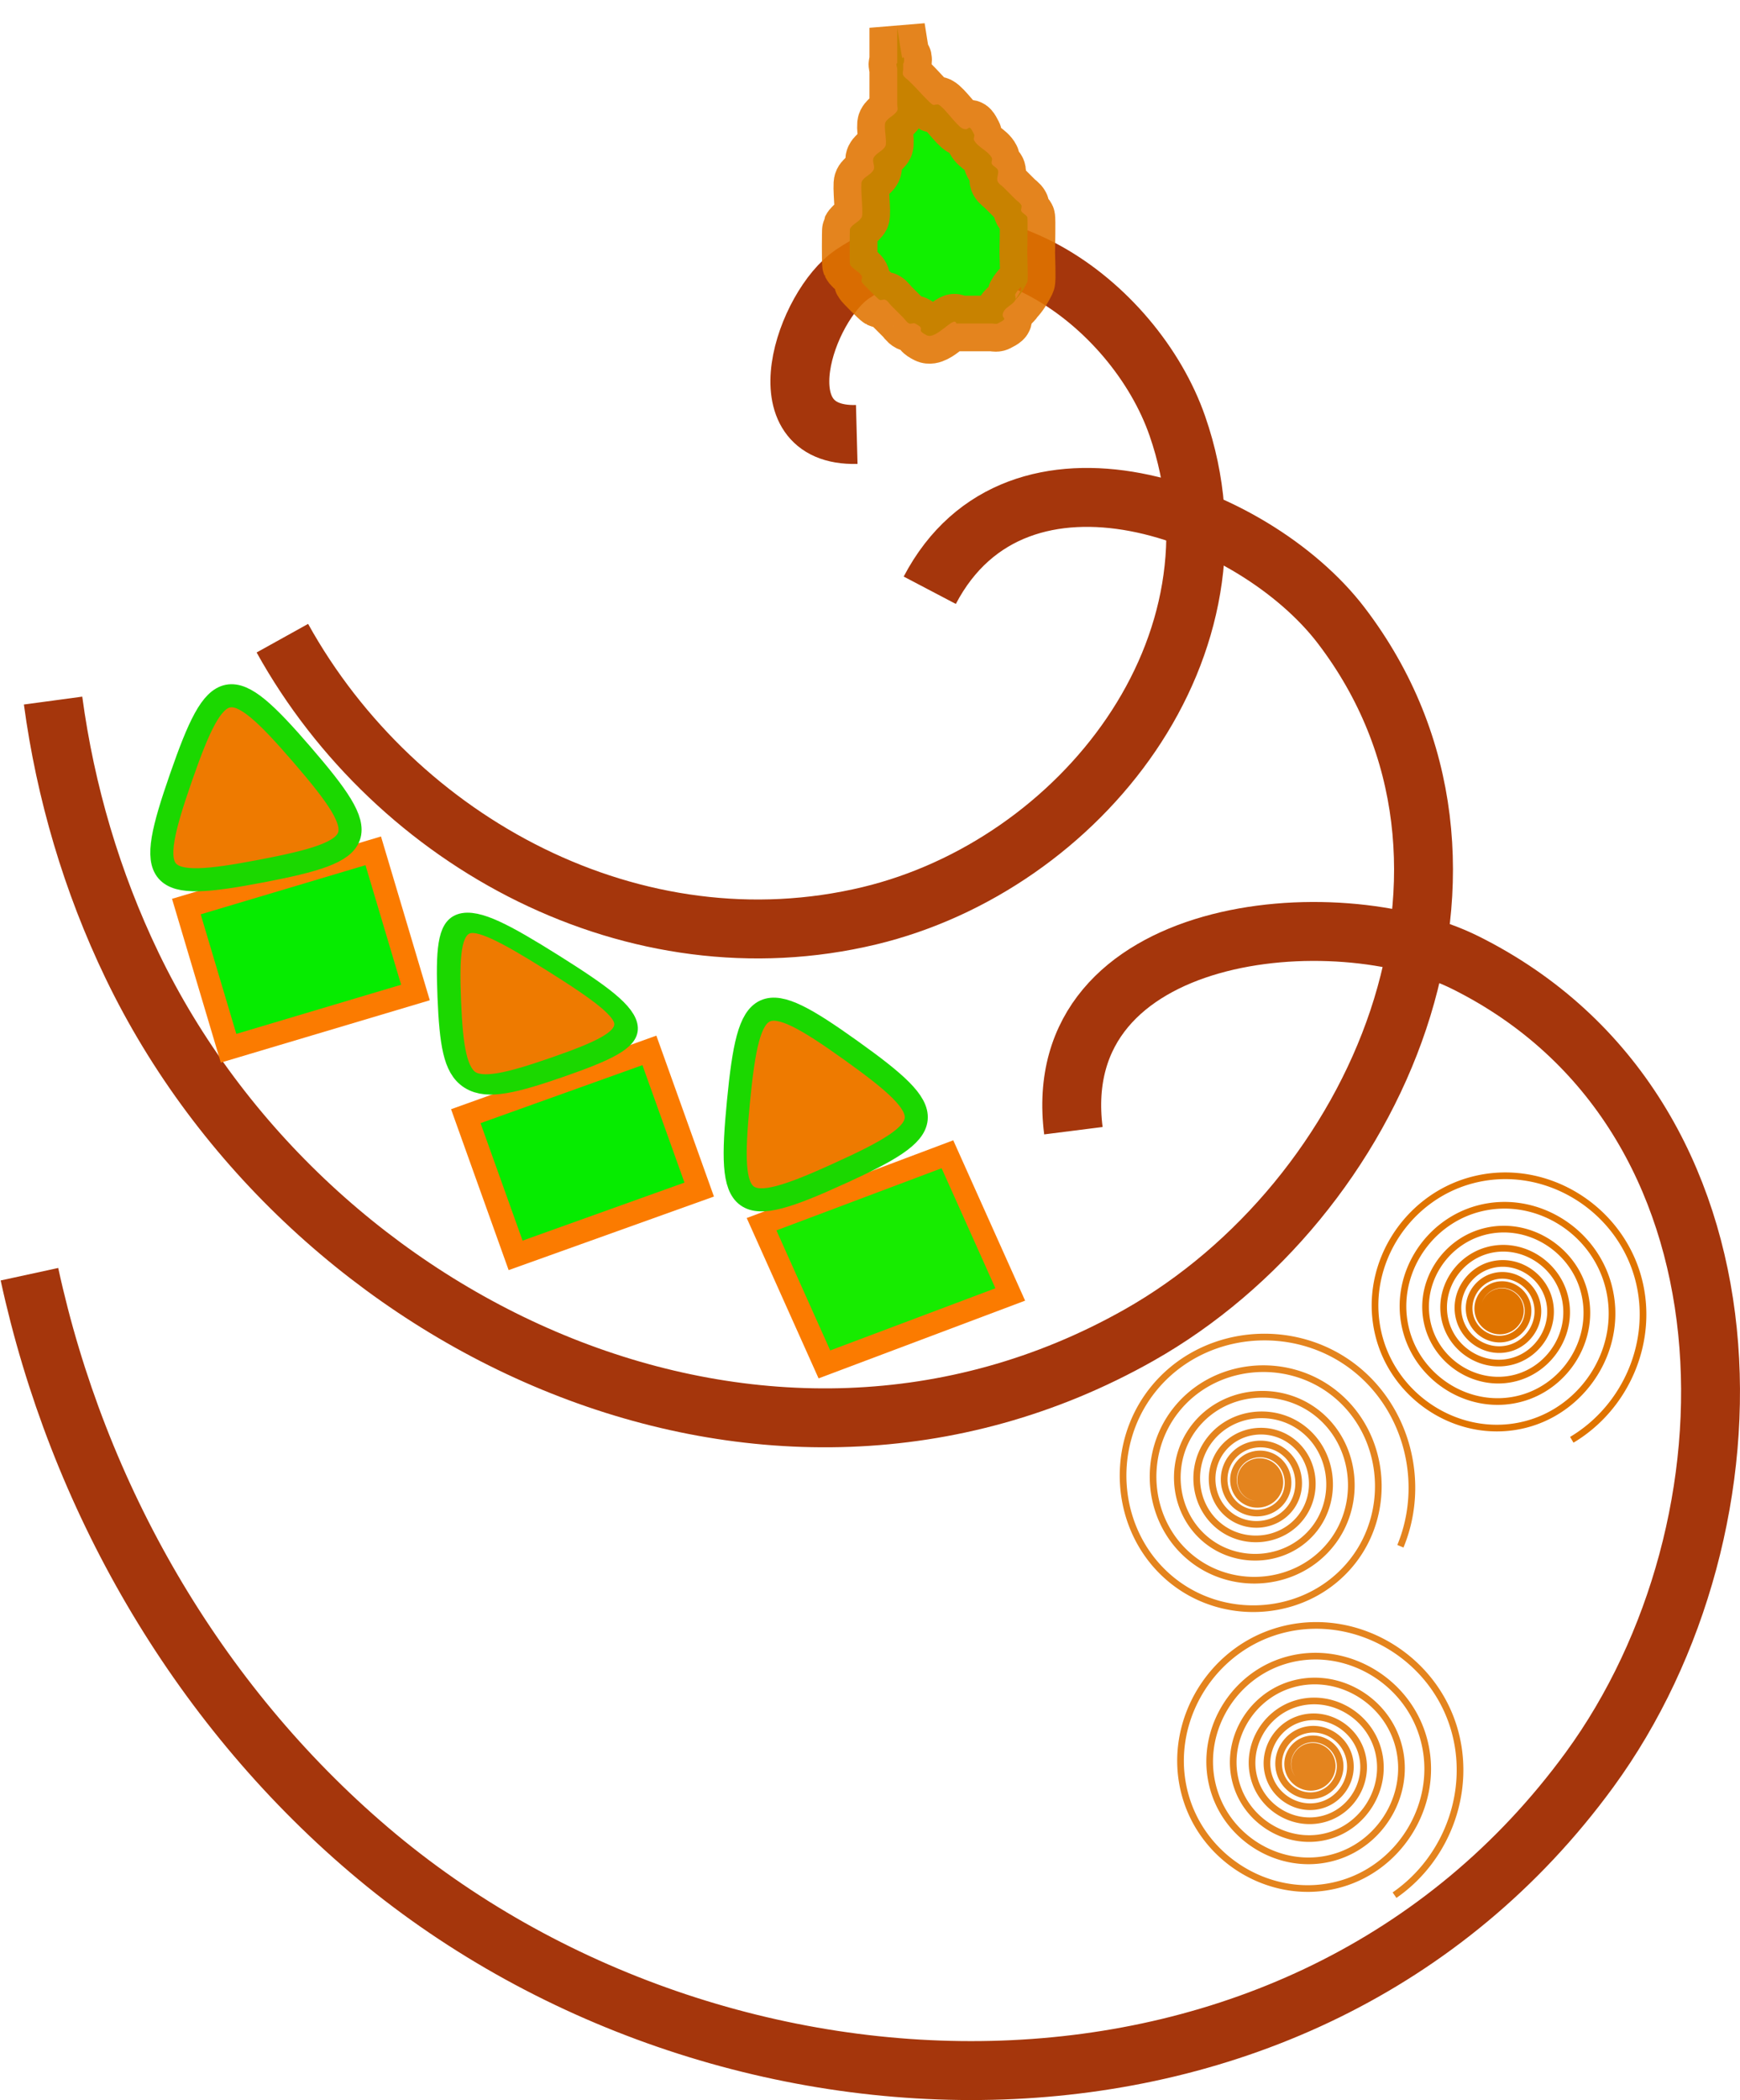
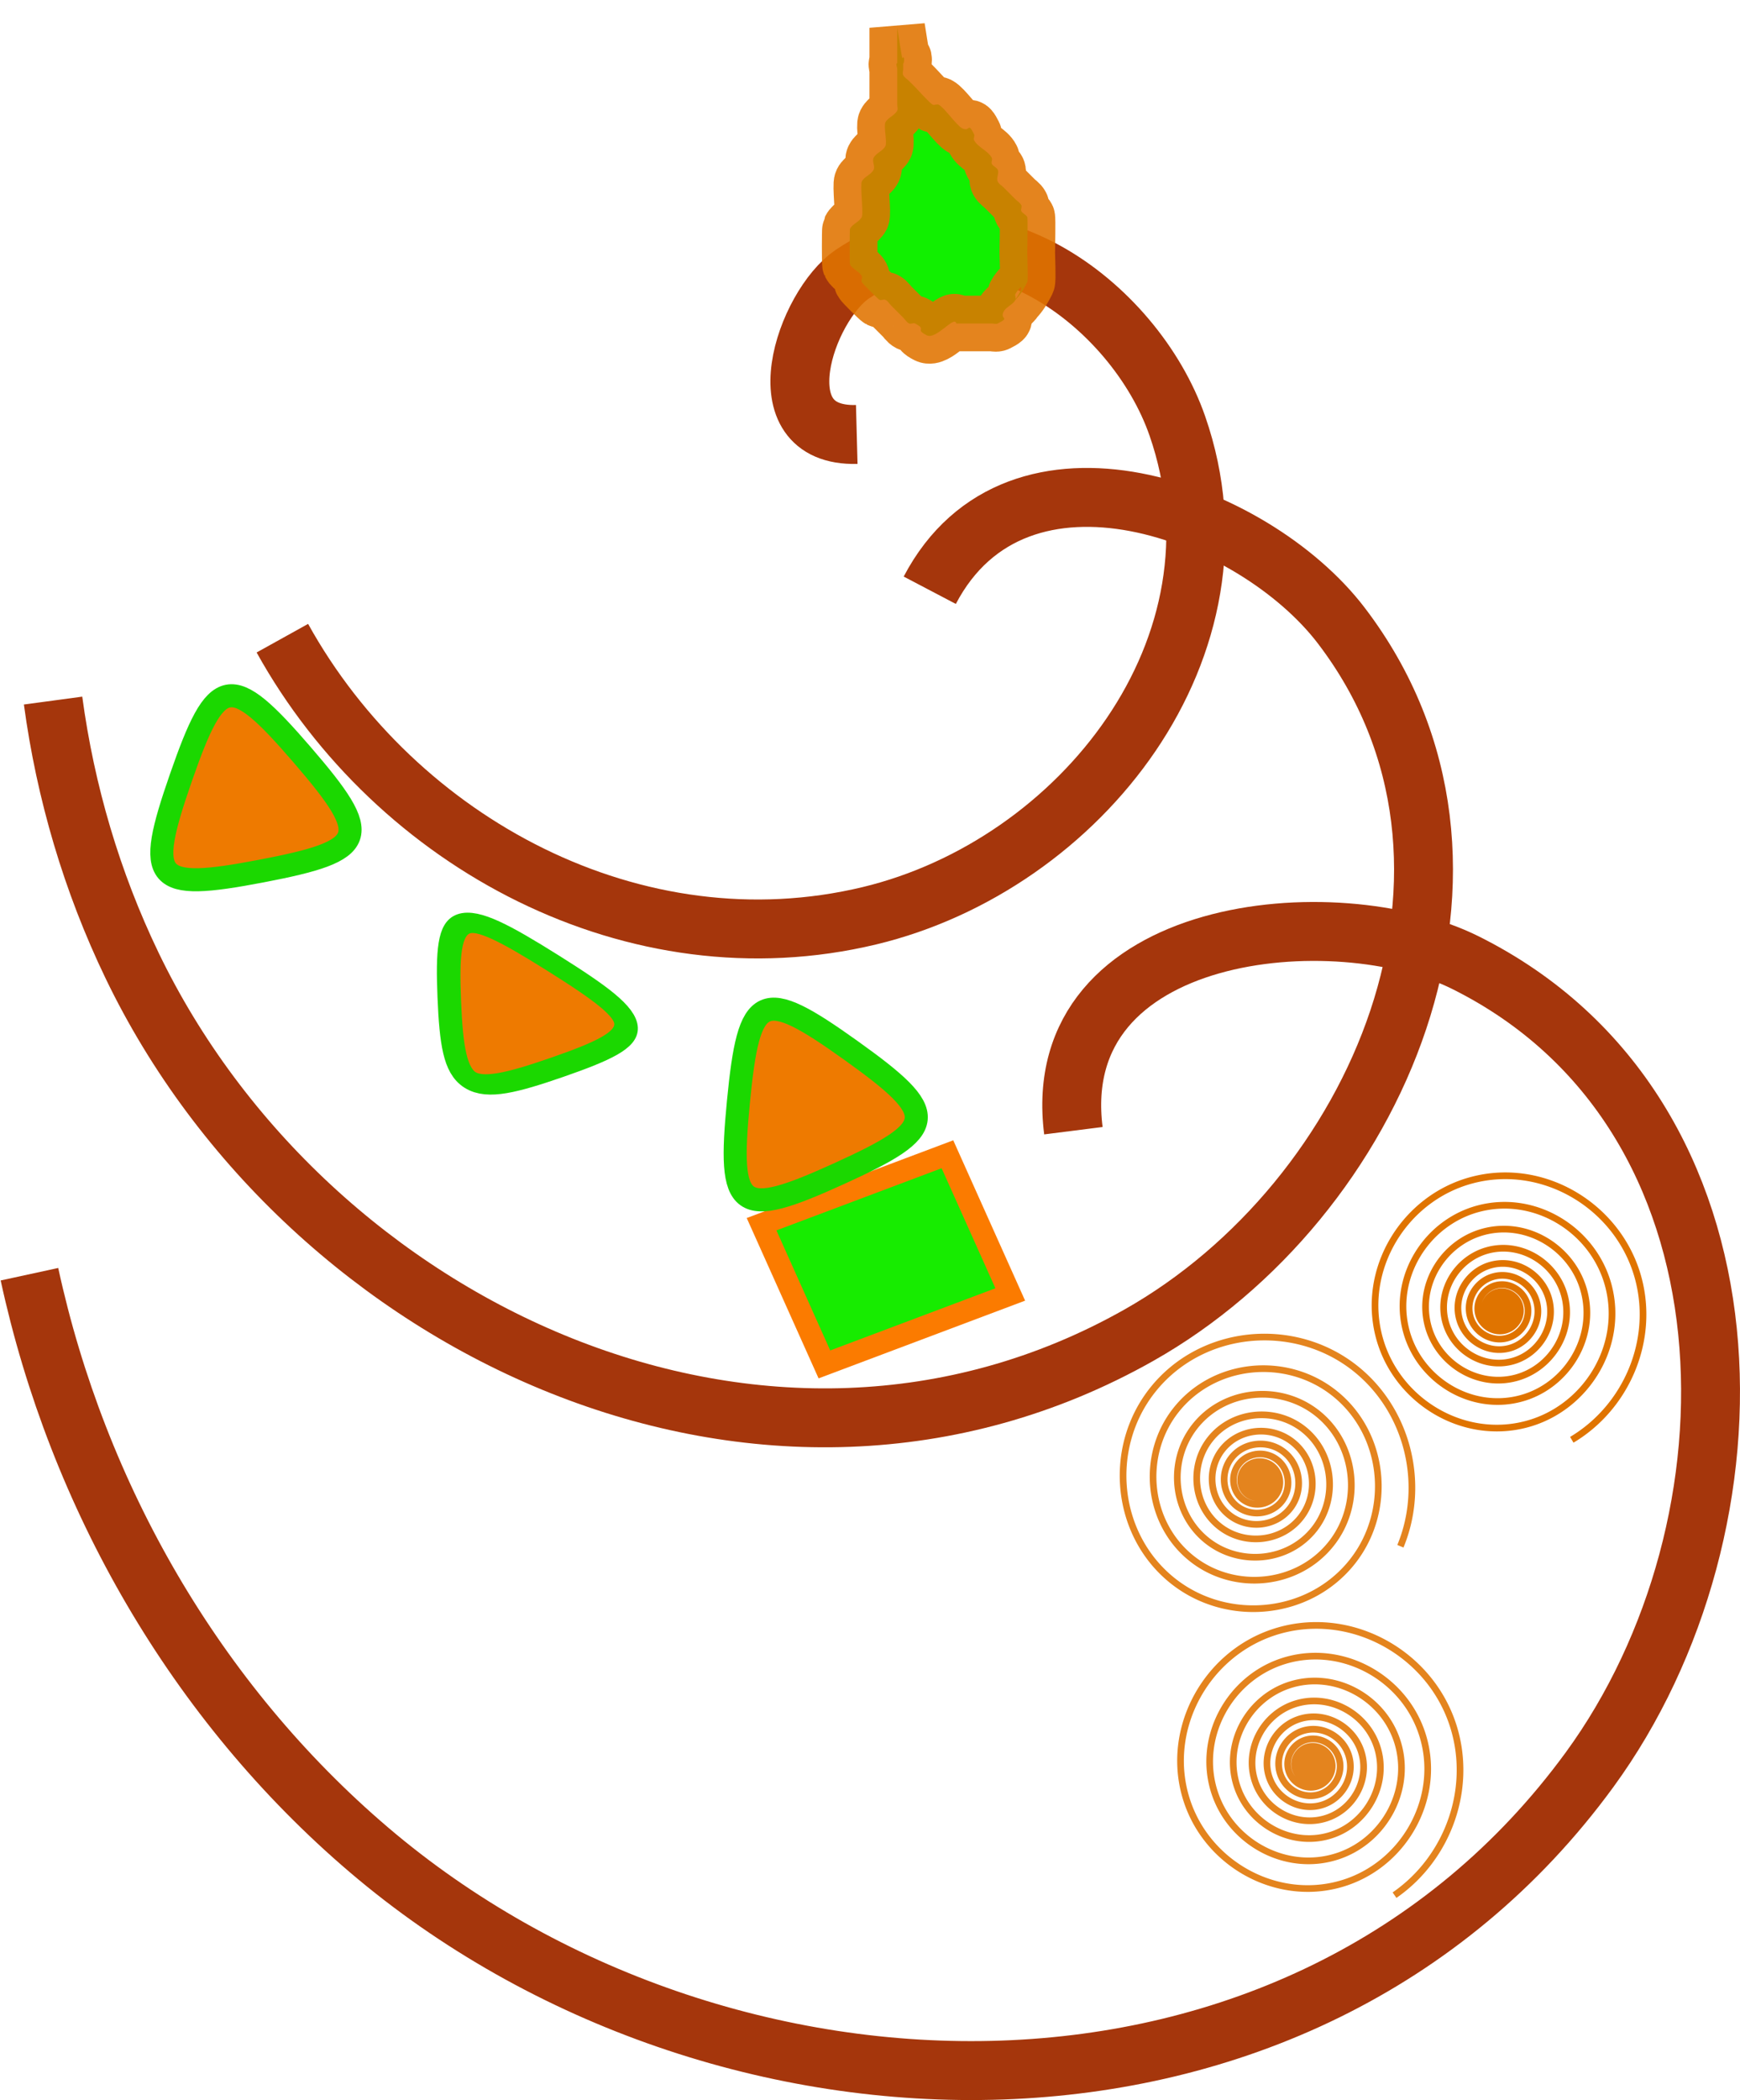
<svg xmlns="http://www.w3.org/2000/svg" viewBox="0 0 626.48 755.56">
  <defs>
    <linearGradient id="a" y2="358.23" gradientUnits="userSpaceOnUse" x2="520.56" y1="358.23" x1="190.99">
      <stop offset="0" stop-color="#a5360c" />
    </linearGradient>
  </defs>
  <path d="M386.47 406.802c-9.395-74.339 94.632-83.665 141.21-60.437 108.61 54.158 108.77 202.58 44.632 290.35-103.92 142.2-313.31 136.3-439.48 28.82-62.38-53.14-104.89-127.22-122.23-207.1" stroke="#a5360c" stroke-width="21.2" fill="none" />
  <path d="M334.758 212.36c31.535-60.097 116.57-28.663 148.15 12.693 65.891 86.284 13.173 206.77-72.867 255.33-134.02 75.64-299.35-1.9-362.5-133.04-14.45-30-23.98-62.3-28.43-95.29" stroke="#a5360c" stroke-width="21.2" fill="none" />
  <path d="M397.87 303.43c-34.727.918-18.371-46.358-1.526-57.719 45.648-30.786 101.55 10.323 116.96 54.666 27.577 79.318-35.011 158-110.86 176.21-84.164 20.199-170.38-25.976-211.38-99.863" transform="translate(-89.4 -147.118)" stroke="url(#a)" stroke-width="21.2" fill="none" />
  <path transform="matrix(.936 -.352 .409 .912 -76.634 -172.65)" stroke="#fb7b00" stroke-width="7.95" fill="#17ec00" d="M69.372 699.03h71.493v55.308H69.372z" />
-   <path stroke="#fb7b00" stroke-width="8.3" fill="#06ec00" d="M167.71 401.58l66.102-23.673 17.934 50.076-66.102 23.673zM67.098 326.167l67.287-20.058 15.196 50.974-67.287 20.058z" />
-   <path d="M302.096 422.26c-36.078 16.399-40.063 13.551-36.226-25.893s8.296-41.471 40.537-18.426 31.767 27.92-4.311 44.319z" stroke="#1bd800" stroke-width="8.3" fill="#ee7a00" />
+   <path d="M302.096 422.26c-36.078 16.399-40.063 13.551-36.226-25.893s8.296-41.471 40.537-18.426 31.767 27.92-4.311 44.319" stroke="#1bd800" stroke-width="8.3" fill="#ee7a00" />
  <path transform="matrix(1 0 .213 .881 -461.074 -65.19)" d="M553.19 509.81c-36.078 13.119-39.712 10.068-33.035-27.736 6.677-37.804 11.137-39.426 40.537-14.741 29.401 24.685 28.576 29.357-7.503 42.477z" stroke="#1bd800" stroke-width="8.3" fill="#ee7a00" />
  <path d="M94.137 313.383c-38.793 7.414-41.983 3.72-29.008-33.581s17.77-38.219 43.587-8.33 24.213 34.498-14.58 41.912z" stroke="#1bd800" stroke-width="8.3" fill="#ee7a00" />
  <path d="M540.386 471.2h0s0 0 0 0 0 0 0 0 0 0 0 0 0 0 0 0 0 0 0 0 0 0 0 0 0 0 0 0 0 0 0 0h-.002l.001-.002.003.001c0 .002 0 .004-.002.004-.002.001-.005 0-.006-.003 0-.003 0-.006.003-.008.004-.002.008 0 .01.005s0 .01-.006.013c-.007.003-.014-.001-.016-.008-.003-.008.002-.017.01-.02.01-.005.022.001.026.012.005.013-.003.027-.016.032-.016.006-.033-.004-.039-.02-.007-.02.005-.04.024-.048.024-.009.05.006.058.03.01.028-.007.06-.036.07-.034.012-.072-.01-.084-.043-.015-.042.011-.087.052-.101.05-.017.103.013.12.062.02.059-.016.122-.074.142-.07.023-.144-.02-.167-.087-.028-.082.023-.17.103-.196.095-.032.197.027.228.12.037.111-.031.23-.14.266a.25.25 0 01-.309-.164.288.288 0 01.19-.356.332.332 0 01.41.22.381.381 0 01-.253.47.436.436 0 01-.537-.29.498.498 0 01.332-.613.566.566 0 01.697.378c.105.334-.103.688-.43.79-.379.12-.78-.116-.895-.488-.133-.427.133-.88.553-1.009.48-.148.99.152 1.135.624.167.541-.17 1.113-.702 1.276-.607.185-1.248-.193-1.43-.79-.206-.678.218-1.396.885-1.598.758-.23 1.56.244 1.784.99.255.845-.273 1.737-1.105 1.987-.94.282-1.932-.306-2.208-1.232-.312-1.043.34-2.144 1.369-2.45 1.156-.344 2.376.38 2.714 1.52.38 1.28-.423 2.628-1.684 3-1.414.418-2.902-.468-3.313-1.861-.459-1.56.52-3.2 2.056-3.651 1.717-.504 3.523.573 4.018 2.266.552 1.888-.633 3.872-2.495 4.415-2.072.603-4.25-.698-4.843-2.742-.66-2.272.767-4.658 3.009-5.307 2.487-.72 5.098.843 5.806 3.297.784 2.719-.925 5.573-3.608 6.345-2.969.853-6.084-1.013-6.924-3.944-.927-3.236 1.109-6.632 4.305-7.545 3.525-1.008 7.221 1.21 8.213 4.692 1.093 3.834-1.32 7.854-5.108 8.93-4.166 1.184-8.533-1.439-9.7-5.555-1.28-4.522 1.567-9.259 6.035-10.522 4.902-1.385 10.036 1.703 11.402 6.547 1.497 5.309-1.849 10.867-7.096 12.342-5.743 1.615-11.754-2.005-13.347-7.682-1.74-6.207 2.173-12.701 8.309-14.418 6.7-1.875 13.71 2.351 15.56 8.977 2.017 7.227-2.542 14.787-9.69 16.777-7.788 2.169-15.932-2.746-18.072-10.45-2.33-8.384 2.963-17.15 11.256-19.448 9.02-2.5 18.444 3.193 20.913 12.116 2.682 9.692-3.439 19.819-13.029 22.467-10.407 2.873-21.279-3.7-24.116-14-3.076-11.165 3.978-22.826 15.03-25.864 11.97-3.291 24.467 4.273 27.718 16.12 3.519 12.82-4.585 26.206-17.278 29.682-13.723 3.758-28.045-4.917-31.759-18.503-4.012-14.676 5.269-29.991 19.8-33.956 15.685-4.28 32.048 5.64 36.278 21.172 4.562 16.75-6.034 34.222-22.622 38.732-17.875 4.86-36.516-6.45-41.322-24.155-5.173-19.062 6.89-38.938 25.772-44.054 20.315-5.504 41.492 7.354 46.936 27.479 5.852 21.635-7.844 44.185-29.279 49.973-23.026 6.218-47.02-8.362-53.172-31.177-6.602-24.49 8.908-50.007 33.176-56.54 26.031-7.007 53.15 9.482 60.084 35.28 5.993 22.298-4.2 46.322-23.938 58.086" stroke="#e07400" stroke-width="2.4" fill="none" />
  <path d="M472.307 635.031h0s0 0 0 0 0 0 0 0 0 0 0 0 0 0 0 0 0 0 0 0 0 0 0 0 0 0 0 0 0 0 0 0 0 0 0 0h-.002l.001-.002.003.001c.001.002 0 .004-.002.005s-.005 0-.006-.002c-.002-.003 0-.007.003-.008a.008.008 0 01.01.004.011.011 0 01-.004.014.013.013 0 01-.018-.007c-.004-.008.001-.018.01-.022.01-.005.022 0 .027.01.006.014-.001.03-.014.035-.016.007-.035-.002-.042-.017-.01-.02.002-.043.021-.052.024-.01.052.003.063.026.013.03-.003.064-.032.076-.035.015-.076-.004-.09-.039-.019-.042.004-.09.046-.108.05-.022.108.007.129.056.025.06-.008.128-.067.152-.07.03-.15-.01-.18-.079-.034-.082.012-.177.093-.21.097-.04.208.014.246.109.047.113-.017.241-.127.286a.26.26 0 01-.332-.148.3.3 0 01.173-.384.345.345 0 01.44.2c.08.2-.032.427-.229.505a.454.454 0 01-.579-.263.518.518 0 01.302-.66c.299-.117.636.051.75.344.133.34-.058.722-.391.851-.385.15-.817-.067-.963-.444-.168-.434.077-.923.503-1.087.49-.188 1.04.088 1.223.569.21.55-.1 1.167-.64 1.373-.617.235-1.309-.113-1.54-.72-.262-.69.128-1.464.807-1.72.771-.292 1.636.144 1.922.902.323.86-.163 1.822-1.009 2.14-.956.359-2.026-.182-2.379-1.124-.397-1.061.205-2.25 1.25-2.64 1.177-.438 2.494.229 2.924 1.388.484 1.302-.254 2.758-1.537 3.234-1.439.532-3.047-.283-3.57-1.701-.586-1.587.314-3.36 1.879-3.935 1.747-.643 3.697.349 4.33 2.072.705 1.92-.386 4.064-2.281 4.758-2.11.771-4.462-.427-5.22-2.507-.844-2.313.47-4.89 2.751-5.72 2.532-.922 5.352.517 6.26 3.016 1.004 2.767-.57 5.85-3.302 6.84-3.022 1.093-6.387-.626-7.465-3.61-1.19-3.295.686-6.963 3.94-8.135 3.59-1.293 7.583.75 8.857 4.295 1.403 3.905-.821 8.248-4.678 9.63-4.243 1.522-8.96-.896-10.459-5.087-1.647-4.605.978-9.723 5.528-11.347 4.992-1.782 10.539 1.064 12.296 5.998 1.925 5.407-1.158 11.412-6.503 13.31-5.849 2.08-12.344-1.257-14.395-7.04-2.242-6.321 1.366-13.339 7.616-15.55 6.826-2.417 14.4 1.48 16.784 8.229 2.601 7.362-1.603 15.53-8.884 18.097-7.934 2.798-16.733-1.734-19.495-9.582-3.006-8.541 1.874-18.013 10.324-20.98 9.188-3.229 19.373 2.022 22.561 11.113 3.463 9.875-2.182 20.818-11.953 24.24-10.604 3.712-22.35-2.351-26.019-12.846-3.976-11.377 2.53-23.978 13.791-27.907 12.197-4.255 25.702 2.722 29.908 14.794 4.551 13.065-2.925 27.528-15.858 32.027-13.984 4.864-29.46-3.14-34.269-16.985-5.194-14.956 3.368-31.506 18.178-36.64 15.984-5.543 33.668 3.61 39.148 19.44 5.91 17.07-3.867 35.951-20.773 41.796-18.218 6.298-38.364-4.138-44.593-22.183-6.707-19.428 4.425-40.909 23.671-47.543 20.705-7.137 43.593 4.729 50.655 25.241 7.591 22.052-5.049 46.423-26.897 53.934-23.47 8.07-49.404-5.387-57.388-28.643-8.57-24.963 5.744-52.542 30.482-61.025 26.535-9.098 55.846 6.121 64.852 32.42 7.784 22.73-1.115 48.386-20.783 61.982M453.149 532.9h0s0 0 0 0 0 0 0 0 0 0 0 0 0 0 0 0 0 0 0 0 0 0 0 0 0 0 0 0 0 0 0 0 0 0 0 0v.001h-.001v-.002c0-.001.001-.002.003-.001.002 0 .002.003.001.005s-.004.003-.006 0a.007.007 0 01-.002-.008c.002-.004.007-.005.011-.002.005.003.006.01.003.014a.014.014 0 01-.018.004c-.008-.005-.01-.016-.005-.023.006-.01.02-.012.03-.006.012.008.014.024.006.036a.032.032 0 01-.045.008c-.018-.012-.022-.037-.01-.055.015-.023.046-.027.067-.012.027.018.032.055.015.081-.022.033-.067.039-.099.017-.038-.026-.045-.08-.02-.117.031-.046.096-.054.14-.024.055.037.064.114.028.166-.044.064-.134.075-.196.032-.075-.051-.087-.157-.037-.23.06-.087.184-.102.27-.043.1.071.117.215.048.314a.263.263 0 01-.363.056.303.303 0 01-.065-.42.35.35 0 01.485-.074.401.401 0 01.083.557.46.46 0 01-.637.094.524.524 0 01-.106-.727c.19-.264.568-.306.827-.12.299.216.347.646.135.939-.245.338-.732.392-1.063.151-.381-.276-.442-.826-.17-1.2.312-.429.932-.497 1.352-.19.482.352.558 1.048.212 1.52-.395.54-1.175.624-1.705.235-.602-.442-.696-1.315-.26-1.907.494-.672 1.469-.777 2.13-.289.747.552.863 1.638.32 2.373-.616.831-1.824.96-2.641.354-.922-.684-1.064-2.025-.39-2.931.76-1.02 2.245-1.178 3.249-.43 1.127.841 1.3 2.485.471 3.595-.93 1.244-2.745 1.435-3.97.517-1.37-1.026-1.58-3.028-.567-4.377 1.132-1.508 3.335-1.738 4.82-.621 1.656 1.245 1.908 3.667.679 5.299-1.369 1.816-4.027 2.091-5.817.74-1.989-1.501-2.29-4.415-.807-6.376 1.645-2.175 4.835-2.503 6.98-.878 2.375 1.8 2.733 5.286.955 7.63-1.967 2.591-5.773 2.98-8.33 1.037-2.824-2.147-3.247-6.296-1.125-9.083 2.34-3.073 6.858-3.532 9.89-1.22 3.34 2.548 3.838 7.463 1.32 10.759-2.77 3.626-8.108 4.166-11.688 1.427-3.933-3.008-4.517-8.802-1.543-12.685 3.264-4.26 9.544-4.891 13.751-1.664 4.61 3.537 5.292 10.337 1.795 14.891-3.829 4.984-11.185 5.72-16.108 1.933-5.383-4.14-6.176-12.09-2.08-17.407 4.473-5.808 13.054-6.662 18.793-2.236 6.26 4.827 7.179 14.082 2.402 20.269-5.206 6.741-15.177 7.729-21.841 2.578-7.254-5.608-8.314-16.341-2.764-23.512 6.034-7.798 17.58-8.936 25.289-2.962 8.374 6.489 9.595 18.895 3.17 27.177-6.971 8.987-20.292 10.295-29.18 3.392-9.638-7.484-11.038-21.773-3.627-31.306 8.027-10.325 23.344-11.822 33.56-3.874 11.053 8.602 12.653 25.008 4.134 35.945-9.212 11.825-26.77 13.534-38.471 4.41-12.64-9.856-14.465-28.632-4.701-41.142 10.539-13.502 30.604-15.448 43.968-5.008 14.412 11.26 16.487 32.686 5.33 46.953-12.02 15.373-34.885 17.582-50.105 5.67-16.386-12.825-18.738-37.206-6.028-53.43 13.674-17.455 39.655-19.957 56.939-6.405 18.58 14.569 21.24 42.236 6.8 60.637-15.512 19.767-44.956 22.593-64.534 7.216-21.015-16.505-24.015-47.82-7.653-68.636 17.551-22.328 50.835-25.512 72.954-8.111 19.118 15.04 25.665 41.742 16.424 64.116" stroke="#e07400" stroke-width="2.4" stroke-opacity=".882" fill="none" />
  <path d="M344.326 116.38c-.722-3.066-7.222 5.963-10.638 4.255-4.585-2.292.33-1.963-4.255-4.255-.635-.317-1.494.317-2.128 0-.897-.449-1.418-1.418-2.128-2.128l-2.127-2.127-2.128-2.128c-.71-.71-1.23-1.68-2.128-2.128-.634-.317-1.493.317-2.127 0-.565-.282-6.101-5.818-6.383-6.383-.318-.634.317-1.493 0-2.127-.898-1.795-3.359-2.462-4.256-4.256-.145-.29-.145-12.475 0-12.766.897-1.794 3.358-2.46 4.256-4.255.645-1.292-.646-11.474 0-12.766.897-1.794 3.358-2.461 4.255-4.255.634-1.269-.635-2.987 0-4.256.897-1.794 3.358-2.46 4.255-4.255.669-1.337-.669-7.173 0-8.51.897-1.795 3.358-2.462 4.255-4.256.318-.634 0-1.418 0-2.128v-4.255 4.255V24.89c0-.709-.709-2.127 0-2.127s0 2.837 0 2.127V9.996c.71 4.256 1.282 8.536 2.128 12.766.14.696.71-2.127 0-2.127s0 1.418 0 2.127v2.128c0 .71-.317 1.493 0 2.128.449.897 1.418 1.418 2.128 2.127l2.127 2.128c1.12 1.12 5.247 5.815 6.383 6.383.635.317 1.494-.317 2.128 0 2.094 1.047 6.417 7.464 8.51 8.51 2.936 1.468 1.904-2.576 4.256 2.128.317.635-.317 1.494 0 2.128 1.277 2.553 5.106 3.83 6.383 6.383.317.635-.317 1.493 0 2.128.449.897 1.68 1.23 2.128 2.128.634 1.268-.635 2.986 0 4.255.448.897 1.418 1.418 2.127 2.128l2.128 2.127 2.128 2.128c.709.71 1.679 1.23 2.127 2.128.318.634-.317 1.493 0 2.127.449.897 1.68 1.231 2.128 2.128.275.55 0 11.258 0 12.766 0 1.48.385 9.869 0 10.638-1.143 2.287-2.447 4.575-4.255 6.383-1.122 1.121 2.128-2.67 2.128-4.255 0-1.003-1.68 1.23-2.128 2.127-.317.635.317 1.494 0 2.128-.897 1.794-3.358 2.461-4.255 4.255-1.468 2.935 2.576 1.904-2.128 4.256-.634.317-1.418 0-2.128 0h-12.766z" stroke="#e07400" stroke-width="20" stroke-opacity=".882" fill="#11f000" />
</svg>